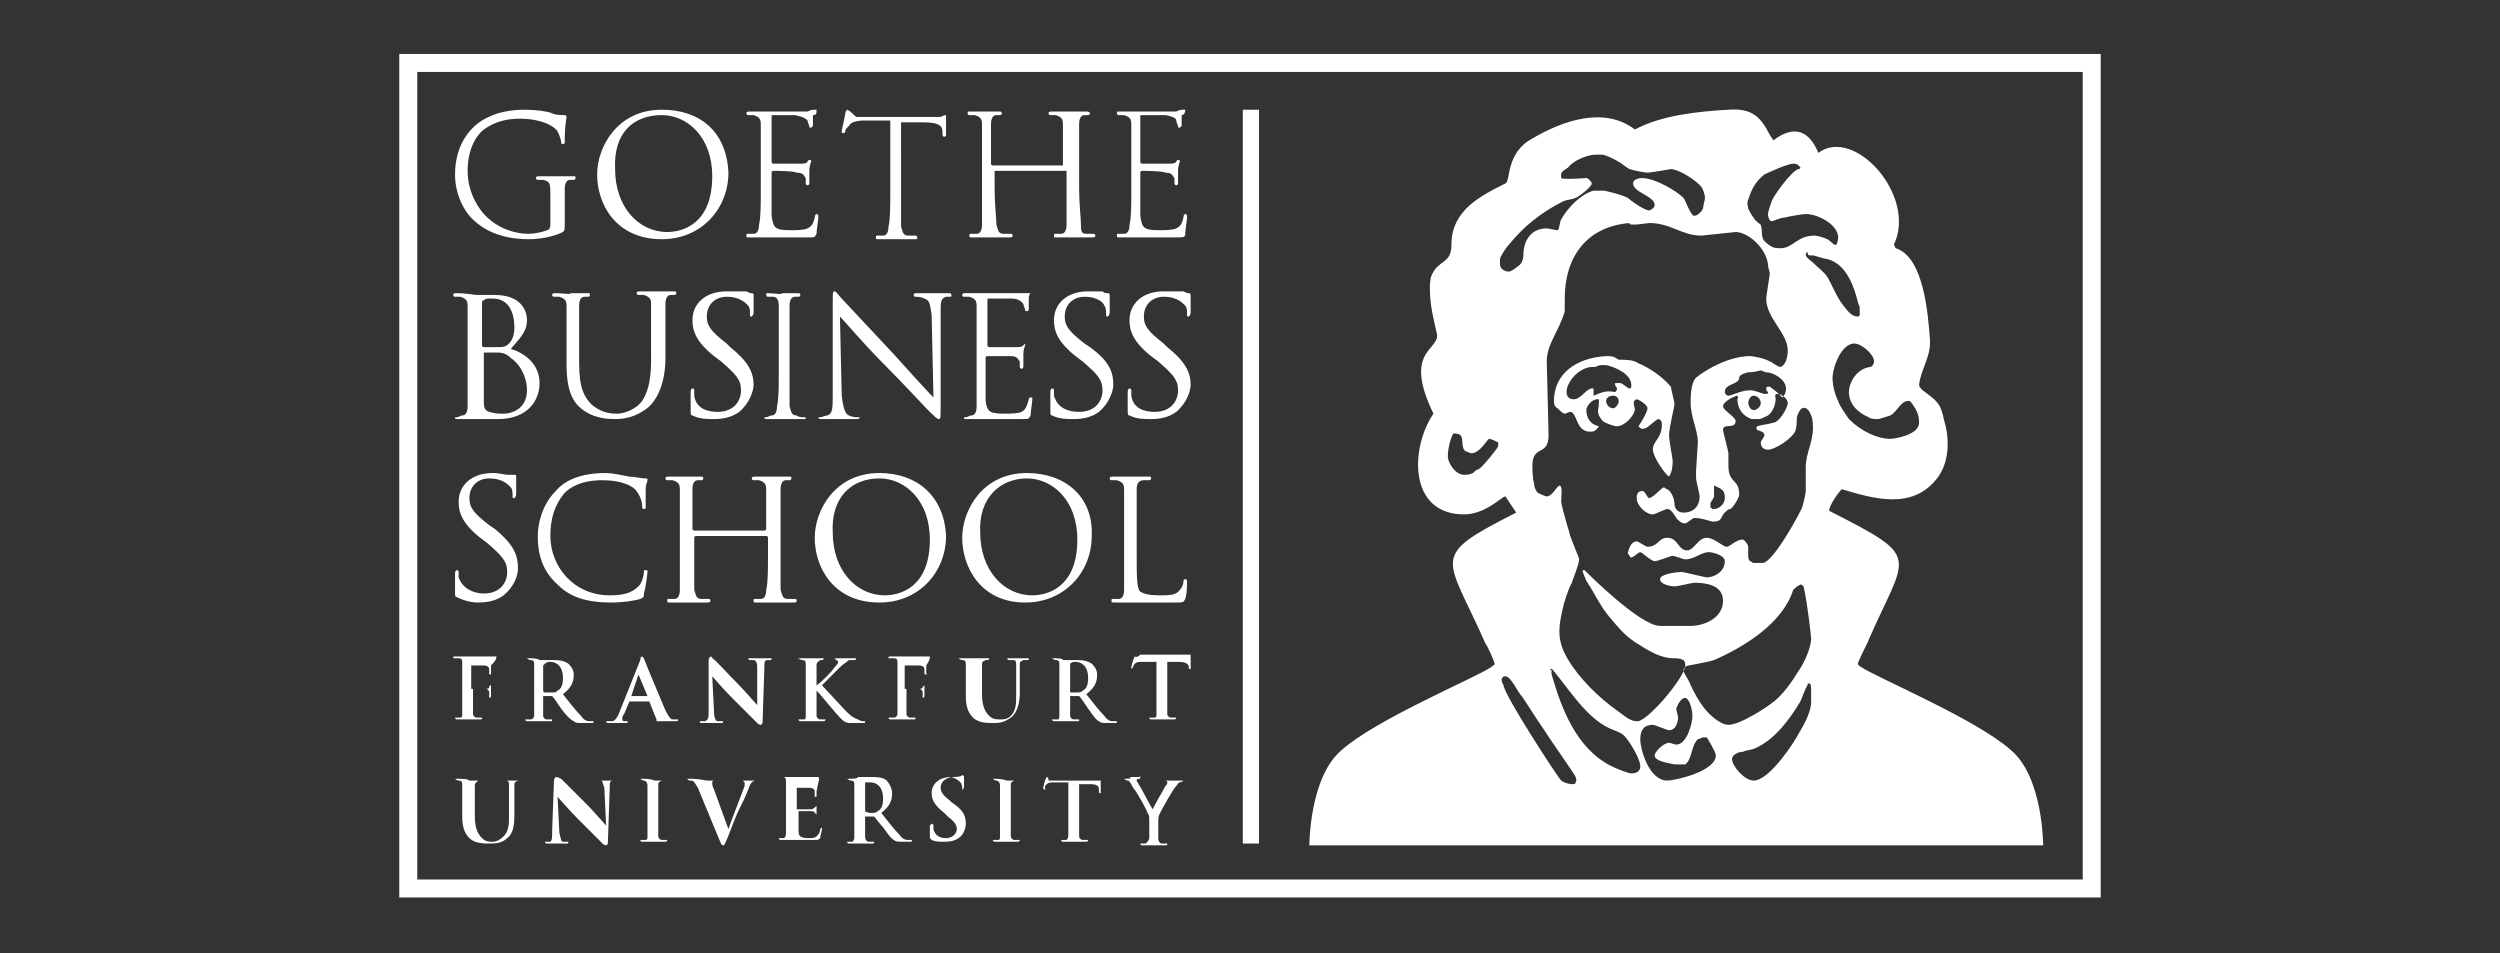
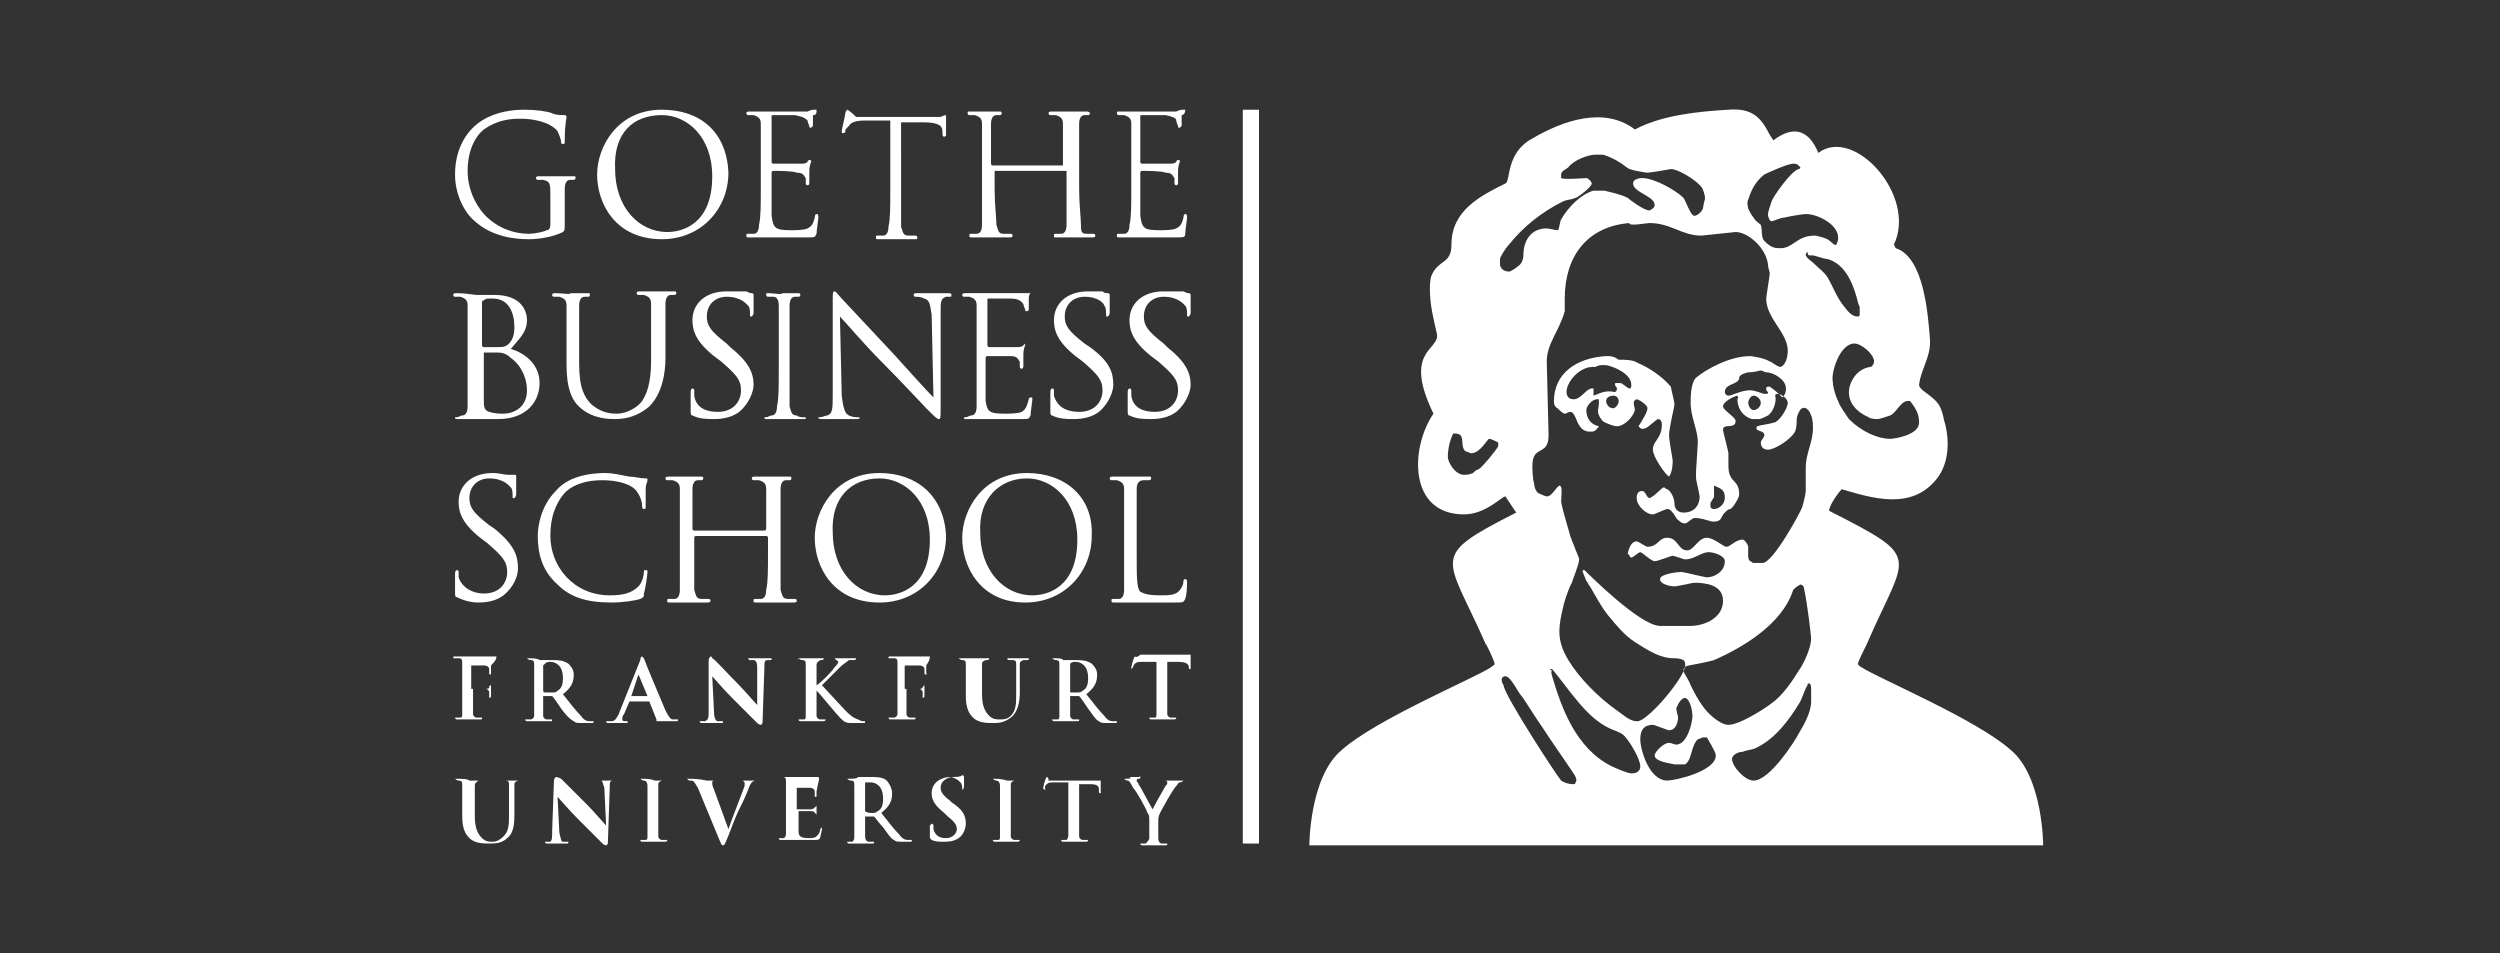
<svg xmlns="http://www.w3.org/2000/svg" version="1.1" id="Layer_1" x="0px" y="0px" viewBox="0 0 139 53" style="enable-background:new 0 0 139 53;" xml:space="preserve">
  <rect x="0" y="0" width="139" height="53" fill="#333333" stroke="none" />
  <style type="text/css">
	.st0{fill:none;stroke:#FFFFFF;stroke-miterlimit:10;}
	.st1{fill:#FFFFFF;}
</style>
-   <path id="path8360" class="st0" d="M116.3,49.4H22.7V3.5h93.6V49.4z" />
  <path id="path8372" class="st1" d="M29.2,6.1c-0.7,0-1.6,0.1-2.4,0.6s-1.5,1.5-1.5,3c0,1.1,0.5,2.1,1.1,2.6c1,0.9,2.3,1,3,1  c0.5,0,1.3-0.1,1.9-0.4c0.1-0.1,0.1-0.1,0.1-0.5v-1c0-0.4,0-0.7,0-0.9c0-0.3,0.1-0.5,0.3-0.5c0.1,0,0.2,0,0.2,0S32,10,32,9.9  s0-0.1-0.1-0.1c-0.3,0-0.9,0-0.9,0s-0.6,0-1,0c-0.1,0-0.2,0-0.2,0.1c0,0,0,0.1,0.1,0.1s0.2,0,0.3,0c0.4,0.1,0.4,0.2,0.4,0.9v1.6  c0,0.2-0.1,0.3-0.2,0.3c-0.2,0.1-0.7,0.2-1,0.2c-0.8,0-1.7-0.3-2.4-1c-0.3-0.3-1-1.2-1-2.5c0-1.1,0.4-1.9,0.9-2.3  c0.7-0.5,1.4-0.6,2-0.6c1.2,0,1.9,0.4,2.1,0.7c0.1,0.2,0.2,0.5,0.2,0.6s0,0.1,0.1,0.1s0.1,0,0.1-0.2c0-0.9,0.1-1.2,0.1-1.3  c0,0,0-0.1-0.1-0.1c-0.2,0-0.5,0-0.7-0.1C30.5,6.2,29.8,6.1,29.2,6.1z M36.8,6.1c-2.5,0-3.6,2.1-3.6,3.6c0,1.6,1,3.6,3.6,3.6  c2.2,0,3.7-1.7,3.7-3.7C40.4,7.3,38.9,6.1,36.8,6.1z M47.1,6.1c0,0-0.1,0.1-0.1,0.2s-0.2,0.9-0.2,1s0,0.1,0.1,0.1c0,0,0.1,0,0.1-0.1  s0-0.1,0.2-0.3c0.1-0.2,0.4-0.3,0.9-0.3h1.4v3.9c0,0.9,0,1.6-0.1,2c0,0.3-0.1,0.5-0.3,0.5c-0.1,0-0.2,0-0.3,0c-0.1,0-0.1,0-0.1,0.1  s0,0.1,0.2,0.1c0.3,0,0.8,0,0.9,0c0,0,0.6,0,1.1,0c0.1,0,0.1,0,0.1-0.1c0,0,0-0.1-0.1-0.1s-0.3,0-0.4,0c-0.3,0-0.3-0.2-0.4-0.5  c0-0.4,0-1.1,0-2V6.8h1.2c0.9,0,1.1,0.2,1.1,0.5v0.1c0,0.1,0,0.2,0.1,0.2c0,0,0.1,0,0.1-0.1s0-0.7,0-1V6.4c0,0-0.1,0-0.3,0.1  c-0.1,0-0.4,0-0.6,0h-3.4c-0.1,0-0.5,0-0.7,0C47.2,6.1,47.1,6.1,47.1,6.1z M69.1,6.1v40.8H70V6.1L69.1,6.1L69.1,6.1z M96.1,6.1  c-1.7,0.1-3.7,0.3-5.2,1.1c-1.7-1.3-4-0.5-5.7,0.5c-1.5,0.8-1.2,2.4-1.5,2.5c-1.4,0.7-3,1.5-3,3.4c0,1.1-0.7,0.8-1.1,1.7  c-0.1,0.2-0.1,0.7-0.1,0.7c0,1,0.2,1.7,0.4,2.6c0.1,0.9-1.9,0.9-0.2,4.4c-1.3,1.9-1.4,5.6,1.7,5.6c1.2,0,2.1-1,2.3-1  c0.2,0.3,0.4,0.6,0.6,0.9c-4.9,2.5-3.9,2.3-1.7,7.3c0.1,0.1,0.5,1,0.5,1.1S83,37,82.9,37.1c-0.9,0.6-6.4,2.9-8.3,4.6  c-1.8,1.5-1.8,5.3-1.8,5.3h40.8c0,0,0-3.8-1.8-5.3c-1.9-1.7-7.4-4-8.3-4.6c0,0-0.2-0.1-0.2-0.2c0-0.1,0.4-0.9,0.5-1.1  c2.2-5.1,3.2-4.7-2.1-7.4c0-0.3,0.5-1,0.7-1.2c1.7,0.5,3.9,1.2,5.3-0.6c0.7-0.9,0.7-2.2,0.4-3.2c-0.2-1-0.4-1.1-1.2-1.7  c-0.1-0.1-0.2-0.2-0.2-0.3c0.1-0.9,0.7-1.6,0.6-2.6c-0.1-1.2-0.3-4.5-1.9-5l-0.1-0.2c1.3-2.7-2.2-6.6-4.2-5.1  c-0.5-1.2-1.3-1.6-2.5-0.7l-0.2-0.3C97.9,6.5,97.4,6,96.1,6.1z M45.4,6.1h-0.1c-0.1,0-0.2,0-0.4,0.1c-0.2,0-2,0-2.1,0h-0.4  c-0.2,0-0.5,0-0.7,0c-0.1,0-0.2,0-0.2,0.1c0,0,0,0.1,0.1,0.1s0.2,0,0.3,0c0.3,0.1,0.4,0.2,0.4,0.5s0,0.5,0,2v1.6c0,0.9,0,1.6-0.1,2  c0,0.3-0.1,0.5-0.3,0.5c-0.1,0-0.2,0-0.3,0c-0.1,0-0.1,0-0.1,0.1s0,0.1,0.2,0.1c0.1,0,0.3,0,0.5,0s0.3,0,0.4,0s0.4,0,0.7,0  c0.4,0,0.9,0,1.6,0c0.4,0,0.4,0,0.5-0.2c0-0.2,0.1-0.8,0.1-0.9s0-0.2-0.1-0.2c0,0-0.1,0-0.1,0.2c-0.1,0.4-0.2,0.5-0.4,0.6  c-0.2,0.1-0.7,0.1-0.9,0.1c-0.9,0-1-0.1-1.1-0.8c0-0.2,0-1.3,0-1.6V9.6c0,0,0-0.1,0.1-0.1c0.2,0,1.1,0,1.3,0.1  c0.4,0,0.4,0.2,0.5,0.3c0,0.1,0,0.2,0,0.3c0,0,0,0.1,0.1,0.1s0.1-0.1,0.1-0.2s0-0.4,0-0.6C45,9.2,45.1,9,45.1,9c0-0.1,0-0.1-0.1-0.1  c0,0-0.1,0-0.1,0.1c-0.1,0.1-0.2,0.1-0.4,0.1c-0.2,0-1.3,0-1.5,0c0,0-0.1,0-0.1-0.1V6.5c0-0.1,0-0.1,0.1-0.1s1.1,0,1.2,0  c0.5,0.1,0.6,0.2,0.7,0.3C44.9,6.8,45,7,45,7c0,0.1,0,0.1,0.1,0.1c0,0,0,0,0.1-0.1c0-0.1,0-0.5,0-0.6C45.4,6.4,45.4,6.3,45.4,6.1  L45.4,6.1z M65.9,6.1h-0.1c-0.1,0-0.2,0-0.4,0.1c-0.2,0-2,0-2.1,0h-0.4c-0.2,0-0.5,0-0.7,0c-0.1,0-0.1,0-0.1,0.1c0,0,0,0.1,0.1,0.1  s0.2,0,0.3,0c0.3,0.1,0.4,0.2,0.4,0.5s0,0.5,0,2v1.6c0,0.9,0,1.6-0.1,2c0,0.3-0.1,0.5-0.3,0.5c-0.1,0-0.2,0-0.3,0  c-0.1,0-0.1,0-0.1,0.1s0,0.1,0.2,0.1c0.1,0,0.3,0,0.5,0s0.3,0,0.4,0s0.4,0,0.7,0c0.4,0,0.8,0,1.5,0c0.4,0,0.5,0,0.5-0.2  s0.1-0.8,0.1-0.9s0-0.2-0.1-0.2c0,0-0.1,0-0.1,0.2c-0.1,0.4-0.2,0.5-0.4,0.6c-0.2,0.1-0.7,0.1-0.9,0.1c-0.9,0-1-0.1-1.1-0.8  c0-0.2,0-1.3,0-1.6V9.6c0,0,0-0.1,0.1-0.1c0.2,0,1.1,0,1.3,0.1c0.4,0,0.4,0.2,0.5,0.3c0,0.1,0,0.2,0,0.3c0,0,0,0.1,0.1,0.1  s0.1-0.1,0.1-0.2s0-0.4,0-0.6c0-0.3,0.1-0.5,0.1-0.5c0-0.1,0-0.1-0.1-0.1c0,0-0.1,0-0.1,0.1c-0.1,0.1-0.2,0.1-0.4,0.1  c-0.2,0-1.3,0-1.5,0c0,0-0.1,0-0.1-0.1V6.5c0-0.1,0-0.1,0.1-0.1s1.1,0,1.3,0c0.5,0.1,0.6,0.2,0.6,0.3c0,0.1,0.1,0.3,0.1,0.3  c0,0.1,0,0.1,0.1,0.1c0,0,0,0,0.1-0.1c0-0.1,0-0.5,0-0.6C65.8,6.4,65.9,6.3,65.9,6.1L65.9,6.1z M53.9,6.2c-0.1,0-0.1,0-0.1,0.1  c0,0,0,0.1,0.1,0.1s0.2,0,0.3,0c0.3,0.1,0.4,0.2,0.4,0.5s0,0.5,0,2v1.6c0,0.9,0,1.6,0,2c0,0.3-0.1,0.5-0.3,0.5c-0.1,0-0.2,0-0.3,0  c-0.1,0-0.1,0-0.1,0.1s0,0.1,0.2,0.1c0.3,0,0.8,0,0.9,0c0,0,0.6,0,1.1,0c0.1,0,0.2,0,0.2-0.1c0,0,0-0.1-0.1-0.1s-0.3,0-0.4,0  c-0.3,0-0.3-0.2-0.4-0.5c0-0.4-0.1-1.1-0.1-2v-1c0,0,0,0,0.1,0h3.9l0,0v1c0,0.9,0,1.6,0,2c0,0.3-0.1,0.5-0.3,0.5c-0.1,0-0.2,0-0.3,0  c-0.1,0-0.1,0-0.1,0.1s0,0.1,0.1,0.1c0.3,0,0.9,0,0.9,0s0.6,0,1.1,0c0.1,0,0.2,0,0.2-0.1c0,0,0-0.1-0.1-0.1s-0.3,0-0.4,0  c-0.3,0-0.3-0.2-0.3-0.5c0-0.4-0.1-1.1-0.1-2V8.9c0-1.4,0-1.7,0-2s0.1-0.5,0.3-0.5c0.1,0,0.2,0,0.2,0s0.1,0,0.1-0.1  c0,0,0-0.1-0.2-0.1c-0.3,0-0.8,0-0.9,0s-0.6,0-1,0c-0.1,0-0.2,0-0.2,0.1c0,0,0,0.1,0.1,0.1s0.2,0,0.3,0c0.3,0.1,0.4,0.2,0.4,0.5  s0,0.5,0,2v0.2v0.1h-3.9c0,0-0.1,0-0.1-0.1V8.9c0-1.4,0-1.7,0-2s0.1-0.5,0.3-0.5c0.1,0,0.2,0,0.2,0s0.1,0,0.1-0.1c0,0,0-0.1-0.1-0.1  c-0.3,0-0.9,0-0.9,0C54.9,6.2,54.3,6.2,53.9,6.2z M36.8,6.4c1.4,0,2.8,1.2,2.8,3.4c0,2.7-1.7,3.1-2.5,3.1c-1.6,0-2.9-1.4-2.9-3.5  C34.1,7.4,35.2,6.4,36.8,6.4z M88.7,8.6c0.1,0,0.3,0,0.4,0S89.7,8.8,90,9c0.2,0.1,0.4,0.3,0.6,0.4c0.3,0.1,0.9,0.2,1,0.2  c0.2,0,1.3-0.2,1.3-0.2c0.4,0,1.4,0.6,1.7,1c0.1,0.1,0.2,0.5,0.2,0.6s-0.1,0.4-0.1,0.5c0,0.2-0.3,0.5-0.5,0.5s-0.5-0.9-0.6-1  c-0.4-0.4-1.6-1.1-2.3-1.1c0,0-0.5,0-0.5,0.3c0,0.5,1.2,0.7,1.2,1.2c0,0.2-0.3,0.3-0.3,0.3c-0.3,0-1.1-0.6-1.2-0.7  c-0.4-0.2-0.9-0.3-1.3-0.4c-0.5,0-0.6,0-0.6,0c-0.7,0.2-1.4,0.9-1.8,1.6c-0.1,0.2-0.1,0.6-0.2,0.6s-0.5-0.1-0.6-0.1  c-0.9,0-1.3,0.7-1.3,1.5c0,0.2-0.1,0.5-0.3,0.6c-0.1,0.1-0.4,0.3-0.5,0.3c-0.3,0-0.5-0.2-0.5-0.4c0-0.1,0-0.2,0-0.3  c0-0.1,0.3-0.6,0.5-0.8c0.8-1,1.8-1.8,3-2.4c0.2-0.1,0.5-0.1,0.7-0.2c0.1,0,0.9-0.6,0.9-0.8c0-0.1-0.2-0.3-0.3-0.3  c0,0-1.3,0.1-1.4,0c0,0,0,0,0-0.2s0.3-0.3,0.4-0.4C87.5,8.9,88.3,8.6,88.7,8.6z M99.7,9.1c0.1,0,0.2,0,0.3,0.1l0.1,0.1  c0,0,0,0.1-0.1,0.1c-0.4,0.1-1.4,1.5-1.5,1.8s-0.2,0.6-0.2,0.7c0,0.2,0.1,0.4,0.2,0.4s0.5-0.2,0.7-0.2c0.4-0.1,1.1-0.2,1.2-0.2  c0.7,0,1.8,0.6,1.8,1.3c0,0.1,0,0.2-0.1,0.4c-0.1,0.1-0.3-0.2-0.5-0.3c-0.2-0.1-0.6-0.2-0.7-0.2c-1,0-1.2,0.7-1.9,0.7  c-0.3,0-0.5,0-0.9-0.4c-0.2-0.2-0.1-0.6-0.2-0.9c-0.1-0.1-0.3-0.2-0.4-0.4c-0.1-0.1-0.2-0.3-0.3-0.5c0-0.1-0.1-0.3,0-0.5  c0.2-0.6,0.4-1,0.9-1.4C98.3,9.6,99.4,9.1,99.7,9.1z M91.7,12.4c1.2,0,1.8,0.7,2.9,0.7c0.1,0,1.8-0.2,1.9-0.2c0.7,0,1.7,0.9,1.8,1.8  c0,0.2,0.1,0.4,0.1,0.5s-0.2,1.3-0.2,1.4c0,1.1,1.2,1.9,1.2,2.9c0,0.3-0.1,0.8-0.4,0.9c-0.2,0-0.5-0.3-0.6-0.3  c-0.3-0.2-1-0.3-1.1-0.3c-1.1,0-2.4,0.7-3,1.2C94,21.3,94,22.1,94,22.4c0,0.8,0.4,1.5,0.4,2.2c0,0.1-0.1,1.5-0.1,1.6s0,0.2,0,0.3  c0,0,0,0,0,0.1s0.2,0.9,0.2,1c0,0.5-0.3,0.9-0.9,0.9c-0.3,0-0.5-0.2-0.5-0.5s-0.2-0.7-0.4-0.8c-0.1,0-0.1-0.1-0.2-0.1  s-0.5,0.5-0.8,0.6c-0.2-0.1-0.2-0.4-0.4-0.4c-0.3,0-0.3,0.3-0.3,0.4c0,0.4,0.5,0.9,0.9,0.9c0.1,0,0.7-0.3,0.8-0.3  c0.3,0,0.5,0.6,0.6,0.6c0.1,0.1,0.2,0.2,0.4,0.2c0.1,0,0.4-0.3,0.5-0.3c0.4,0,0.6,0.1,1,0.2c0.2,0,0.4,0,0.5-0.2s0.1-0.2,0.2-0.3  s0.2-0.2,0.3-0.2c0.1,0,0.5-0.6,0.5-0.8c0-0.9-0.6-0.6-0.6-1.6v-0.7c0-0.1-0.3-1.2-0.3-1.3c0-0.4,0.7,0,0.7-0.5  c0-0.2-0.7-0.6-0.7-0.8c0-0.3,0.7-0.6,0.8-0.6c0.1,0.2,0,0.1,0,0.2c0,0.4,0.2,0.9,0.8,1.1c0,0,0.2,0,0.4,0c0.1,0,0.3-0.1,0.5-0.2  c0.3-0.2,0.5-0.8,0.4-1.1c0,0,0-0.1,0.1-0.1c0.3,0,0.6,0.3,0.6,0.5c0,0.3-0.5,1.1-0.8,1.1c-0.3,0.1-0.6,0.1-0.9,0.2  c-0.1,0.1,0,0.2,0,0.2c0.2,0.1,0.4,0.1,0.4,0.3c0,0.1-0.2,0.3-0.2,0.4c0,0.3,0.2,0.4,0.4,0.4c0.4,0,1.3-0.6,1.5-1  c0.1-0.2,0.1-0.6,0.1-0.7c0-0.2,0.2-0.6,0.3-0.6c0.2-0.1,0.4,0.1,0.5,0.4c0.1,0.2,0.1,0.6,0.1,0.7c0,0.8-0.4,1.4-0.4,2.2  c0,0.7,0,1.2,0,1.3s-0.1,0.6-0.2,0.9c0,0.1-1.6,3.1-2.2,3.1h-0.5c-0.1,0-0.1-0.1-0.2-0.1c-0.1-0.1-0.1-0.2-0.1-0.4s0-0.3,0-0.4  c0-0.1-0.2-0.4-0.3-0.4c-0.4,0-0.7,0.4-0.9,0.4c-0.2,0-0.7-0.5-1.1-0.5c-0.5,0-0.7,0.7-1.1,0.7c-0.5,0-0.5-0.7-1.1-0.7  c-0.5,0-0.5,0.5-1.1,0.5c-0.1,0-0.5-0.3-0.6-0.3c-0.4,0-0.5,0.7-0.5,0.7c0.1,0,0.1,0.2,0.2,0.2s0.4-0.3,0.5-0.3s0.6,0.5,0.8,0.5  c0.2,0,0.9-0.3,1-0.3s0.6,0.2,0.7,0.2c0.5,0,0.9-0.4,1.3-0.4c0.3,0,0.9,0.2,0.9,0.5c0,0.6-0.6,0.9-1,0.9c-0.1,0-1.3-0.3-1.4-0.3  c-0.2,0-1.2,0.1-1.2,0.4c0,0.3,0.6,0.4,0.8,0.4c0.2,0,1-0.2,1.1-0.2c0.6,0,1.6,0.1,1.6,1c0,1-1.1,1.4-1.8,1.4h-1.7  c-1.1,0-4-2.9-4.2-3.1H88c0,0,0,0,0,0.1l0.2,0.5c0.1,0.1,0.1,0.2,0.2,0.3c0.3,0.5,0.6,1.1,1,1.6c0.5,0.6,0.9,1.1,1.5,1.5  c0.8,0.5,1.4,0.9,2.2,0.9c0.1,0,0.3,0,0.5,0.1c0.1,0.1,0.1,0.2,0.1,0.3c0,0.6-1.9,2.9-2.6,3.1H91c-0.4,0-0.8-0.4-1.1-0.6  c-1-0.7-2.1-1.8-2.7-2.8c-0.3-0.5-0.5-1-0.5-1.6c0-0.4,0.1-0.9,0.2-1.3c0-0.1,0.3-1.1,0.5-1.4c0-0.1,0.4-1,0.4-1.3  c0-0.1-0.2-0.5-0.3-0.8c-0.1-0.2-0.1-0.3-0.2-0.5c0-0.1-0.4-1.3-0.5-1.9c0-0.3,0.1-0.9-0.1-0.9c-0.2,0.1-0.4,0.6-0.7,0.6  c-0.1,0-0.5-0.2-0.5-0.2c-0.1-0.1-0.2-0.3-0.2-0.5c-0.1-0.3-0.1-0.9-0.1-1c0-1.2,0.9-0.5,0.9-1.7L86,20.1c0-1,0.7-1.7,1-2.8  c0-0.2,0-0.6,0-0.7c0-2.3,1.2-4,3.6-4.2C90.5,12.6,91.6,12.4,91.7,12.4z M100.6,14.2c0.1,0,0.1,0,0.2,0s0.6,0.2,0.8,0.2  c1.1,0.3,1.5,1.6,1.7,2.4c0,0.1,0.1,0.2,0.1,0.3c0,0.1,0,0.2,0,0.4c0,0,0,0.1-0.1,0.1c-0.3,0-0.5-0.2-0.8-0.6  c-0.4-0.5-0.6-1.1-0.9-1.6c-0.2-0.3-0.5-0.5-0.8-0.8c-0.1-0.1-0.3-0.2-0.4-0.4c0-0.1,0-0.1,0.1-0.2  C100.5,14.2,100.6,14.2,100.6,14.2z M40.4,16.2c-1.2,0-1.9,0.7-1.9,1.6c0,0.6,0.2,1.2,1.2,2l0.4,0.3c0.8,0.7,1.1,1,1.1,1.6  s-0.4,1.2-1.3,1.2c-0.6,0-1.2-0.2-1.3-0.9c0-0.1,0-0.3,0-0.3s0-0.1-0.1-0.1c0,0-0.1,0-0.1,0.2c0,0.1,0,0.5,0,1c0,0.2,0,0.3,0.1,0.3  c0.4,0.2,0.8,0.2,1.2,0.2c0.5,0,1-0.1,1.4-0.4c0.6-0.5,0.8-1.2,0.8-1.5c0-0.7-0.3-1.3-1.3-2.1l-0.2-0.2c-0.9-0.7-1.1-1-1.1-1.5  c0-0.7,0.5-1.1,1.1-1.1c0.8,0,1.1,0.4,1.2,0.5s0.1,0.3,0.1,0.5c0,0.1,0,0.1,0.1,0.1c0,0,0.1-0.1,0.1-0.2c0-0.6,0-0.9,0-1  c0,0,0-0.1-0.1-0.1s-0.1,0-0.3-0.1C41,16.2,40.8,16.2,40.4,16.2z M46.4,16.2c-0.1,0-0.1,0.1-0.1,0.5v5.2c0,0.8,0,1.1-0.3,1.2  c-0.1,0-0.3,0.1-0.4,0.1h-0.1c0,0.1,0.1,0.1,0.2,0.1c0.4,0,0.8,0,0.9,0s0.4,0,1,0c0.1,0,0.2,0,0.2-0.1c0,0,0,0-0.1,0s-0.3,0-0.5-0.1  s-0.3-0.3-0.4-1.1l-0.1-4.4c0.3,0.3,1.3,1.5,2.4,2.6c1,1,2.3,2.4,2.4,2.5c0.5,0.5,0.6,0.6,0.7,0.6s0.1-0.1,0.1-0.7v-5.3  c0-0.5,0-0.7,0.3-0.8c0.1,0,0.2,0,0.2,0c0.1,0,0.1,0,0.1-0.1s-0.1-0.1-0.2-0.1c-0.4,0-0.7,0-0.8,0c-0.1,0-0.5,0-0.9,0  c-0.1,0-0.2,0-0.2,0.1c0,0,0,0.1,0.1,0.1s0.3,0,0.5,0.1c0.3,0.1,0.3,0.3,0.4,0.9l0.1,4.6c-0.3-0.3-1.3-1.4-2.2-2.4  c-1.4-1.5-2.8-3-2.9-3.1C46.6,16.4,46.5,16.2,46.4,16.2z M60.5,16.2c-1.2,0-1.9,0.7-1.9,1.6c0,0.6,0.2,1.2,1.2,2l0.4,0.3  c0.8,0.7,1.1,1,1.1,1.6s-0.4,1.2-1.3,1.2c-0.6,0-1.2-0.2-1.4-0.9c0-0.1,0-0.3,0-0.3s0-0.1-0.1-0.1c0,0-0.1,0-0.1,0.2  c0,0.1,0,0.5,0,1c0,0.2,0,0.3,0.1,0.3c0.4,0.2,0.8,0.2,1.2,0.2c0.5,0,1-0.1,1.4-0.4c0.6-0.5,0.8-1.2,0.8-1.5c0-0.7-0.2-1.3-1.3-2.1  l-0.3-0.2c-0.9-0.7-1.1-1-1.1-1.5c0-0.7,0.5-1.1,1.1-1.1c0.8,0,1.1,0.4,1.1,0.5c0.1,0.1,0.1,0.3,0.1,0.5c0,0.1,0,0.1,0.1,0.1  c0,0,0.1-0.1,0.1-0.2c0-0.6,0-0.9,0-1c0,0,0-0.1-0.1-0.1s-0.2,0-0.3-0.1C61.1,16.2,60.9,16.2,60.5,16.2z M64.7,16.2  c-1.2,0-1.9,0.7-1.9,1.6c0,0.6,0.2,1.2,1.2,2l0.4,0.3c0.8,0.7,1.1,1,1.1,1.6s-0.4,1.2-1.3,1.2c-0.6,0-1.2-0.2-1.3-0.9  c0-0.1,0-0.3,0-0.3s0-0.1-0.1-0.1c0,0-0.1,0-0.1,0.2c0,0.1,0,0.5,0,1c0,0.2,0,0.3,0.1,0.3c0.4,0.2,0.8,0.2,1.2,0.2  c0.5,0,1-0.1,1.4-0.4c0.6-0.5,0.8-1.2,0.8-1.5c0-0.7-0.3-1.3-1.3-2.1l-0.2-0.2c-0.9-0.7-1.1-1-1.1-1.5c0-0.7,0.5-1.1,1.1-1.1  c0.8,0,1.1,0.4,1.2,0.5s0.1,0.3,0.1,0.5c0,0.1,0,0.1,0.1,0.1c0,0,0.1-0.1,0.1-0.2c0-0.6,0-0.9,0-1c0,0,0-0.1-0.1-0.1s-0.1,0-0.3-0.1  C65.3,16.2,65.1,16.2,64.7,16.2z M57.4,16.2c0,0-0.1,0-0.1,0.1c-0.1,0-0.2,0-0.4,0c-0.2,0-2,0-2.1,0h-0.4c-0.2,0-0.5,0-0.7,0  c-0.1,0-0.2,0-0.2,0.1c0,0,0,0.1,0.1,0.1s0.2,0,0.3,0c0.3,0.1,0.4,0.2,0.4,0.5s0,0.6,0,2v1.6c0,0.9,0,1.6,0,2c0,0.3-0.1,0.5-0.3,0.5  c-0.1,0-0.2,0.1-0.3,0.1c-0.1,0-0.1,0-0.1,0c0,0.1,0,0.1,0.1,0.1s0.3,0,0.5,0s0.4,0,0.4,0c0.1,0,0.4,0,0.7,0c0.4,0,0.8,0,1.5,0  c0.4,0,0.4,0,0.5-0.2c0-0.2,0.1-0.8,0.1-0.9c0-0.1,0-0.1-0.1-0.1c0,0-0.1,0-0.1,0.1c-0.1,0.4-0.2,0.6-0.4,0.7  C56.6,23,56.1,23,55.9,23c-0.9,0-1-0.1-1.1-0.7c0-0.2,0-1.3,0-1.6v-0.8c0,0,0-0.1,0.1-0.1c0.2,0,1.1,0,1.3,0c0.4,0,0.4,0.2,0.5,0.3  c0,0.1,0,0.2,0,0.3c0,0,0,0.1,0.1,0.1s0.1-0.1,0.1-0.2c0-0.1,0-0.4,0-0.6c0-0.3,0.1-0.5,0.1-0.5v-0.1l-0.1,0.1  c-0.1,0.1-0.2,0.1-0.4,0.1c-0.2,0-1.3,0-1.5,0c0,0-0.1,0-0.1-0.1v-2.5c0-0.1,0-0.1,0.1-0.1s1.1,0,1.2,0c0.5,0,0.6,0.2,0.7,0.3  c0,0.1,0.1,0.3,0.1,0.3c0,0.1,0,0.1,0.1,0.1c0,0,0.1,0,0.1-0.1s0-0.5,0-0.6C57.2,16.4,57.3,16.2,57.4,16.2L57.4,16.2z M25.4,16.3  c-0.1,0-0.2,0-0.2,0.1c0,0,0,0.1,0.1,0.1s0.2,0,0.3,0c0.3,0.1,0.4,0.2,0.4,0.5s0,0.6,0,2v1.6c0,0.9,0,1.6,0,2c0,0.3-0.1,0.5-0.3,0.5  c-0.1,0-0.2,0.1-0.3,0.1c-0.1,0-0.1,0-0.1,0c0,0.1,0,0.1,0.2,0.1c0.1,0,0.3,0,0.5,0s0.3,0,0.4,0c0,0,0.3,0,0.6,0c0.3,0,0.6,0,0.7,0  c1.6,0,2.3-1,2.3-2c0-1.1-0.9-1.7-1.6-1.9c0.4-0.5,0.9-0.9,0.9-1.6c0-0.5-0.3-1.4-1.8-1.4c-0.4,0-0.8,0-1,0  C26.4,16.4,25.9,16.3,25.4,16.3z M30.9,16.3c-0.1,0-0.2,0-0.2,0.1c0,0,0,0.1,0.1,0.1s0.2,0,0.3,0c0.3,0.1,0.4,0.2,0.4,0.5s0,0.6,0,2  v1.3c0,1.3,0.3,2,0.8,2.4c0.7,0.6,1.6,0.6,1.9,0.6c0.5,0,1.2-0.1,1.9-0.7c0.7-0.7,0.9-1.8,0.9-2.7v-1c0-1.4,0-1.7,0-2  s0.1-0.5,0.3-0.5c0.1,0,0.2,0,0.2,0s0.1,0,0.1-0.1s0-0.1-0.2-0.1c-0.3,0-0.7,0-0.8,0c-0.1,0-0.6,0-1,0c-0.1,0-0.2,0-0.2,0.1  c0,0,0,0.1,0.1,0.1s0.2,0,0.3,0c0.3,0.1,0.4,0.2,0.4,0.5s0,0.6,0,2V20c0,0.9-0.1,1.7-0.5,2.3c-0.3,0.4-0.9,0.7-1.4,0.7  s-0.9-0.1-1.4-0.5c-0.4-0.4-0.7-0.9-0.7-2.3V19c0-1.4,0-1.7,0-2s0.1-0.5,0.3-0.5c0.1,0,0.2,0,0.2,0s0.1,0,0.1-0.1s0-0.1-0.2-0.1  c-0.3,0-0.8,0-0.9,0C31.8,16.4,31.3,16.3,30.9,16.3z M42.7,16.3c-0.1,0-0.1,0-0.1,0.1c0,0,0,0.1,0.1,0.1s0.2,0,0.3,0  c0.2,0,0.3,0.2,0.3,0.5s0,0.6,0,2v1.6c0,0.9,0,1.6-0.1,2c0,0.3-0.1,0.5-0.3,0.5c-0.1,0-0.2,0.1-0.3,0.1c-0.1,0-0.1,0-0.1,0  c0,0.1,0,0.1,0.2,0.1c0.3,0,0.8,0,0.9,0c0,0,0.6,0,1.1,0c0.1,0,0.1,0,0.1-0.1c0,0,0,0-0.1,0s-0.3,0-0.4-0.1c-0.3,0-0.3-0.2-0.4-0.5  c0-0.4,0-1.1,0-2V19c0-1.4,0-1.7,0-2s0.1-0.5,0.3-0.5c0.1,0,0.2,0,0.2,0s0.1,0,0.1-0.1c0,0,0-0.1-0.1-0.1c-0.3,0-0.9,0-0.9,0  C43.5,16.4,43,16.3,42.7,16.3z M27.2,16.6c0.1,0,0.2,0,0.2,0c0.9,0,1.2,0.8,1.2,1.6c0,0.4-0.1,0.7-0.3,0.9c-0.2,0.2-0.3,0.2-0.8,0.2  c-0.3,0-0.5,0-0.6,0c0,0-0.1,0-0.1-0.1v-2.4c0,0,0-0.1,0.1-0.1C27,16.6,27.1,16.6,27.2,16.6z M103.1,19.1c0.4,0,1.1,0.6,1.1,1  c0,0.1-0.1,0.3-0.2,0.3c-0.8,0.1-1.2,0.9-1.2,1.4c0,0.6,0.4,1.1,1.1,1.4c0.1,0.1,0.4,0.1,0.5,0.1s0.4-0.1,0.7-0.2  c0.4-0.2,0.6-0.9,1.1-0.8c0.4,0.5,0.5,0.8,0.5,1.2c0,0.7-1.4,0.9-1.6,0.9c-0.7,0-1.6-0.4-2.3-1.1c-0.2-0.3-0.5-0.7-0.6-1  c-0.2-0.4-0.3-0.9-0.3-1.1C101.8,20.7,102.3,19.1,103.1,19.1z M26.8,19.6L26.8,19.6c0.2,0,0.6,0,0.8,0c0.2,0,0.5,0,0.8,0.3  c0.7,0.5,0.9,1.3,0.9,1.8c0,1-0.8,1.3-1.3,1.3c-0.2,0-0.5,0-0.8-0.1s-0.3-0.3-0.3-0.7c0-0.1,0-1.3,0-2v-0.6  C26.8,19.6,26.8,19.6,26.8,19.6z M89.3,19.8c-1.7,0.1-2.9,1-2.9,2.5c0,0.1,0,0.3,0.2,0.4c0.1,0.1,0.3,0.3,0.4,0.3s0.2-0.1,0.3-0.1  c0.4,0,0.3,1.1,1.1,1.1c0.2,0,0.3,0,0.5-0.3c-0.5-0.1-0.7-0.5-0.7-0.9c0-0.2,0.3-0.6,0.6-0.6c0.1,0,0.1,0,0.1,0c0,0.1,0,0,0,0.2  c0,0.4-0.2,0.5,0.2,1c0.1,0.1,0.6,0.3,0.8,0.3c0.4,0,0.9-0.5,1-0.9c0-0.2-0.2-0.5,0.1-0.6c0.1,0,0.6,0.3,0.6,0.5s-0.3,0.7-0.5,1  l0.1,0.1c0.1,0.1,0.3,0,0.3,0c0.1,0,0.6-0.5,0.7-0.5s0.2,0.1,0.2,0.3c0,0.8-0.5,0.9-0.5,1.4c0,0.4,0.7,1.4,0.9,1.5  c0.2-0.3,0.2-0.7,0.2-0.9c0-0.1-0.2-1.1-0.2-1.4c0-0.4,0.3-1.6,0.3-1.7c0-0.2-0.2-0.9-0.2-1c-0.5-0.6-1.3-1.1-1.8-1.3  C90.8,20,90.4,20,90,20C89.7,19.8,89.6,19.8,89.3,19.8z M89.1,20.3c0.1,0,0.2,0,0.2,0c0.5,0.1,1.4,0.5,1.4,1.1c0,0.1,0,0.2-0.1,0.2  s-0.4-0.3-0.5-0.3h-0.3c0,0,0,0,0,0.1s0.1,0.1,0.1,0.2c0,0.1,0,0.1-0.1,0.2c-0.5-0.1-0.7,0-1.2,0.2c0-0.1,0-0.3,0-0.4c0,0,0,0-0.1,0  c-0.3,0-0.6,0.6-1,0.6c-0.3,0-0.4-0.2-0.4-0.4c0-0.5,0.5-1.1,1-1.3c0.2-0.1,0.4-0.1,0.6-0.1C88.9,20.3,89,20.3,89.1,20.3z   M97.9,20.6c0.1,0,0.2,0.1,0.3,0.1c0.4,0,1.1,0.4,1.1,0.9c0,0.1,0,0.3-0.2,0.5c-0.2-0.2-0.4-0.4-0.7-0.6h-0.1c0,0-0.1,0-0.1,0.1  s0,0.1,0.1,0.2c0,0.1,0,0.1-0.2,0.1c-0.1,0-0.5-0.2-0.8-0.2c-0.5,0-1,0.3-1.2,0.3c-0.1,0-0.2-0.1-0.2-0.2c0-0.5,0.8-0.4,0.8-0.8  c0-0.2,0.5-0.3,0.5-0.3C97.6,20.7,97.8,20.6,97.9,20.6z M89.7,22c0.3,0,0.3,0.3,0.3,0.3c0,0.2-0.2,0.4-0.3,0.4  c-0.3,0-0.4-0.3-0.4-0.4C89.3,22.1,89.5,22,89.7,22z M97.5,22c0.2,0,0.4,0.2,0.4,0.4s-0.2,0.4-0.4,0.4c-0.2,0-0.3-0.3-0.3-0.4  C97.2,22.3,97.3,22,97.5,22z M80.8,24.1c0.1,0,0.3,0,0.4,0.1c0.2,0.2,0,0.7,0.3,0.9c0.1,0,0.2,0.1,0.3,0.1c0.5,0,0.9-0.8,1-0.8  s0.3,0.1,0.5,0.2c0,0,0,0.1,0,0.2c0,0.1-0.9,1.2-1.1,1.3c-0.1,0-0.2,0.1-0.3,0.2c-0.2,0.1-0.4,0.1-0.5,0.1c-0.5,0-0.9-0.7-0.9-1  C80.5,25,80.6,24.5,80.8,24.1z M27.4,26.3c-1.2,0-1.9,0.7-1.9,1.6c0,0.6,0.2,1.2,1.2,2l0.4,0.3c0.8,0.7,1.1,1,1.1,1.6  S27.8,33,26.9,33c-0.6,0-1.2-0.3-1.4-0.9c0-0.1,0-0.3,0-0.3s0-0.1-0.1-0.1c0,0-0.1,0-0.1,0.2c0,0.1,0,0.5,0,1c0,0.2,0,0.3,0.1,0.3  c0.4,0.2,0.8,0.3,1.2,0.3c0.5,0,1-0.1,1.4-0.4c0.6-0.5,0.8-1.1,0.8-1.5c0-0.7-0.2-1.3-1.3-2.2l-0.3-0.2c-0.9-0.7-1.1-1-1.1-1.5  c0-0.7,0.5-1.1,1.1-1.1c0.8,0,1.1,0.4,1.2,0.5s0.1,0.3,0.1,0.5c0,0.1,0,0.1,0.1,0.1c0,0,0.1-0.1,0.1-0.2c0-0.6,0-0.9,0-1  s0-0.1-0.1-0.1s-0.1,0-0.3,0C28,26.4,27.8,26.3,27.4,26.3z M33.7,26.3c-1.4,0-2.3,0.4-2.8,1c-0.8,0.8-1,1.9-1,2.5  c0,0.9,0.2,1.9,1.1,2.7c0.7,0.7,1.6,1,3,1c0.6,0,1.3-0.1,1.6-0.2c0.2-0.1,0.2-0.1,0.2-0.3c0.1-0.3,0.2-1.1,0.2-1.2  c0-0.1,0-0.1-0.1-0.1s-0.1,0-0.1,0.1c0,0.2-0.1,0.6-0.3,0.8c-0.4,0.4-0.9,0.5-1.6,0.5c-2,0-3.3-1.6-3.3-3.3c0-0.9,0.2-1.7,0.8-2.4  c0.3-0.3,0.9-0.7,2.1-0.7c0.8,0,1.5,0.2,1.8,0.5c0.2,0.2,0.4,0.6,0.4,0.9c0,0.1,0,0.2,0.1,0.2s0.1,0,0.1-0.2c0-0.1,0-0.6,0-0.9  c0-0.3,0.1-0.4,0.1-0.5s0-0.1-0.1-0.1c-0.3,0-0.6-0.1-0.9-0.1C34.5,26.4,34,26.3,33.7,26.3z M48.9,26.3c-2.5,0-3.6,2.1-3.6,3.6  c0,1.6,1,3.6,3.6,3.6c2.2,0,3.7-1.7,3.7-3.7C52.5,27.6,51,26.3,48.9,26.3z M57.1,26.3c-2.5,0-3.6,2.1-3.6,3.6c0,1.6,1,3.6,3.5,3.6  c2.2,0,3.7-1.7,3.7-3.7C60.8,27.6,59.2,26.3,57.1,26.3z M37.2,26.5c-0.1,0-0.2,0-0.2,0.1c0,0,0,0.1,0.1,0.1s0.2,0,0.3,0  c0.3,0.1,0.4,0.2,0.4,0.5s0,0.5,0,2v1.6c0,0.9,0,1.6,0,2c0,0.3-0.1,0.5-0.3,0.5c-0.1,0-0.2,0-0.3,0c-0.1,0-0.1,0-0.1,0.1  s0,0.1,0.2,0.1c0.3,0,0.9,0,0.9,0s0.6,0,1.1,0c0.1,0,0.2,0,0.2-0.1c0,0,0-0.1-0.1-0.1s-0.3,0-0.4,0c-0.3,0-0.3-0.2-0.4-0.5  c0-0.4,0-1.1,0-2v-0.9c0,0,0-0.1,0.1-0.1h3.9c0,0,0.1,0,0.1,0.1v0.9c0,0.9,0,1.6-0.1,2c0,0.3-0.1,0.5-0.3,0.5c-0.1,0-0.2,0-0.3,0  c-0.1,0-0.1,0-0.1,0.1s0,0.1,0.2,0.1c0.3,0,0.8,0,0.9,0c0,0,0.6,0,1.1,0c0.1,0,0.2,0,0.2-0.1c0,0,0-0.1-0.1-0.1s-0.3,0-0.4,0  c-0.3,0-0.3-0.2-0.4-0.5c0-0.4,0-1.1,0-2v-1.6c0-1.4,0-1.7,0-2s0.1-0.5,0.3-0.5c0.1,0,0.2,0,0.2,0s0.1,0,0.1-0.1s0-0.1-0.1-0.1  c-0.3,0-0.9,0-0.9,0s-0.6,0-1,0c-0.1,0-0.2,0-0.2,0.1c0,0,0,0.1,0.1,0.1s0.2,0,0.3,0c0.3,0.1,0.4,0.2,0.4,0.5s0,0.5,0,2v0.2  c0,0,0,0.1-0.1,0.1h-3.9c0,0-0.1,0-0.1-0.1v-0.2c0-1.4,0-1.7,0-2s0.1-0.5,0.3-0.5c0.1,0,0.2,0,0.2,0s0.1,0,0.1-0.1s0-0.1-0.2-0.1  c-0.3,0-0.8,0-0.9,0C38.2,26.5,37.6,26.5,37.2,26.5z M61.9,26.5c-0.1,0-0.2,0-0.2,0.1c0,0,0,0.1,0.1,0.1s0.2,0,0.3,0  c0.3,0.1,0.4,0.2,0.4,0.5s0,0.5,0,2v1.6c0,0.9,0,1.6,0,2c0,0.3-0.1,0.5-0.3,0.5c-0.1,0-0.2,0-0.3,0c-0.1,0-0.1,0-0.1,0.1  s0,0.1,0.2,0.1c0.1,0,0.3,0,0.5,0s0.3,0,0.4,0c0.3,0,0.5,0,0.9,0s0.9,0,1.5,0c0.5,0,0.5,0,0.6-0.2C66,33,66,32.5,66,32.4  c0-0.1,0-0.2-0.1-0.2s-0.1,0.1-0.1,0.1c0,0.2-0.1,0.4-0.2,0.5c-0.2,0.3-0.6,0.3-1.1,0.3c-0.7,0-0.9-0.1-1.1-0.2  c-0.2-0.2-0.2-0.8-0.2-2.1v-1.6c0-1.4,0-1.7,0-2s0.1-0.5,0.4-0.5c0.1,0,0.2,0,0.3,0c0,0,0.1,0,0.1-0.1s0-0.1-0.1-0.1  c-0.3,0-0.9,0-1,0C62.9,26.5,62.3,26.5,61.9,26.5z M48.9,26.6c1.4,0,2.8,1.2,2.8,3.4c0,2.7-1.7,3.1-2.5,3.1c-1.6,0-2.9-1.4-2.9-3.5  C46.2,27.7,47.3,26.6,48.9,26.6z M57.1,26.6c1.4,0,2.8,1.2,2.8,3.4c0,2.7-1.7,3.1-2.5,3.1c-1.6,0-2.9-1.4-2.9-3.5  C54.4,27.7,55.6,26.6,57.1,26.6z M95.3,27c0.5,0.2,0.6,0.3,0.6,0.7c0,0.3-0.3,0.6-0.6,0.6c-0.1,0-0.1,0-0.2-0.1c0-0.1,0-0.2,0-0.2  c0-0.1,0.2-0.3,0.2-0.4C95.3,27.5,95.3,27.4,95.3,27z M100.1,32.5c0.1,0,0.2,0.1,0.2,0.2c0.2,0.9,0.4,2.7,0.4,2.8  c0,0.5-0.4,1.4-0.7,1.8c-0.3,0.5-0.9,1.4-1.5,1.8c-0.1,0.1-1.7,1.2-2.4,1.2c-0.5,0-1.2-0.7-1.4-1c-0.3-0.4-0.5-0.8-0.7-1.2  c-0.1-0.3-0.4-0.7-0.4-0.8c0-0.2,0.2-0.3,0.3-0.3c0,0,1.1-0.2,1.4-0.3c1.6-0.7,3.8-2,4.4-3.9C99.8,32.7,99.9,32.6,100.1,32.5z   M35.7,36.5c0,0-0.1,0-0.1,0.2l-1.2,3c-0.1,0.2-0.2,0.4-0.4,0.4c0,0-0.1,0-0.2,0h-0.1c0,0,0,0.1,0.1,0.1c0.2,0,0.5,0,0.5,0  c0.1,0,0.4,0,0.5,0s0.1,0,0.1-0.1c0,0,0,0-0.1,0h0c-0.1,0-0.2,0-0.2-0.1s0-0.2,0.1-0.3L35,39l0,0h1.1l0,0l0.4,1c0,0.1,0,0.1,0,0.1  h-0.1c0,0,0.1,0,0.2,0c0.4,0,0.7,0,0.9,0c0.2,0,0.2,0,0.2-0.1c0,0,0,0-0.1,0s-0.1,0-0.2,0s-0.2-0.1-0.4-0.5  c-0.3-0.7-1.1-2.6-1.2-2.9C35.7,36.5,35.7,36.5,35.7,36.5z M39.5,36.5c0,0-0.1,0.1-0.1,0.2v2.8c0,0.4,0,0.5-0.2,0.6  c-0.1,0-0.1,0-0.2,0h-0.1c0,0,0,0.1,0.1,0.1c0.2,0,0.5,0,0.5,0c0.1,0,0.3,0,0.6,0c0.1,0,0.1,0,0.1-0.1c0,0,0,0-0.1,0s-0.2,0-0.2,0  c-0.1,0-0.2-0.2-0.2-0.5l-0.1-2l0,0c0.1,0.1,0.6,0.7,1.1,1.2s1.1,1.1,1.4,1.4c0,0,0.1,0.1,0.2,0.1c0,0,0.1,0,0.1-0.2l0.1-3  c0-0.3,0-0.4,0.2-0.4c0.1,0,0.1,0,0.1,0c0.1,0,0.1,0,0.1-0.1c0,0,0,0-0.1,0c-0.2,0-0.4,0-0.5,0s-0.3,0-0.6,0c-0.1,0-0.1,0-0.1,0  s0,0.1,0.1,0.1s0.2,0,0.2,0c0.1,0,0.2,0.1,0.2,0.4v2.1l0,0c-0.1-0.1-0.7-0.8-1-1.1c-0.7-0.7-1.4-1.5-1.5-1.5  C39.6,36.5,39.5,36.5,39.5,36.5z M63.1,36.5C63,36.5,63,36.5,63.1,36.5c-0.1,0.1-0.2,0.6-0.2,0.6c0,0.1,0,0.1,0,0.1s0,0,0.1-0.1  c0,0,0-0.1,0.1-0.2c0.1-0.1,0.2-0.1,0.5-0.1h0.7v1.9c0,0.4,0,0.8,0,1c0,0.1,0,0.2-0.1,0.2c0,0-0.1,0-0.2,0s-0.1,0-0.1,0  s0,0.1,0.1,0.1c0.2,0,0.5,0,0.6,0s0.4,0,0.7,0c0,0,0.1,0,0.1-0.1c0,0,0,0-0.1,0s-0.2,0-0.2,0c-0.1,0-0.2-0.1-0.2-0.2  c0-0.2,0-0.6,0-1v-1.9h0.6c0.4,0,0.6,0.1,0.6,0.3l0,0c0,0.1,0,0.1,0.1,0.1c0,0,0,0,0-0.1s0-0.5,0-0.6s0-0.1,0-0.1h-0.1  c-0.1,0-0.2,0-0.3,0h-1.9c-0.2,0-0.3,0-0.5,0C63.2,36.6,63.1,36.5,63.1,36.5z M27.6,36.5C27.6,36.5,27.5,36.6,27.6,36.5  c-0.1,0-0.2,0-0.3,0c-0.1,0-1.1,0-1.3,0c-0.1,0-0.2,0-0.3,0c-0.1,0-0.3,0-0.4,0s-0.1,0-0.1,0.1c0,0,0,0,0.1,0s0.2,0,0.2,0  c0.2,0,0.2,0.1,0.2,0.3s0,0.3,0,1v0.8c0,0.5,0,0.8,0,1c0,0.1,0,0.2-0.1,0.2c0,0-0.1,0-0.2,0s-0.1,0-0.1,0s0,0.1,0.1,0.1  c0.2,0,0.5,0,0.6,0s0.4,0,0.7,0c0.1,0,0.1,0,0.1-0.1c0,0,0,0-0.1,0s-0.2,0-0.2,0c-0.1,0-0.2-0.1-0.2-0.2c0-0.2,0-0.6,0-1v-0.4l0,0  c0.1,0,0.6,0,0.7,0s0.2,0.1,0.2,0.2c0,0,0,0.1,0,0.2v0.1c0,0,0.1,0,0.1-0.1c0,0,0-0.2,0-0.3s0-0.3,0-0.3l0,0c0,0-0.1,0-0.1,0.1  s-0.1,0.1-0.2,0.1s-0.1,0-0.2,0h-0.6l0,0v-1.2c0-0.1,0-0.1,0-0.1h0.7c0.2,0,0.3,0.1,0.3,0.2c0,0.1,0,0.1,0,0.2c0,0.1,0,0.1,0.1,0.1  c0,0,0,0,0-0.1s0-0.3,0-0.4C27.6,36.7,27.6,36.6,27.6,36.5C27.6,36.6,27.6,36.5,27.6,36.5z M51.7,36.5  C51.7,36.5,51.6,36.6,51.7,36.5c-0.1,0-0.2,0-0.3,0c-0.1,0-1.1,0-1.2,0s-0.2,0-0.3,0c-0.1,0-0.3,0-0.4,0s-0.1,0-0.1,0.1  c0,0,0,0,0.1,0s0.2,0,0.2,0c0.2,0,0.2,0.1,0.2,0.3s0,0.3,0,1v0.8c0,0.5,0,0.8,0,1c0,0.1-0.1,0.2-0.2,0.2c0,0-0.1,0-0.2,0h-0.1  c0,0,0,0.1,0.1,0.1c0.2,0,0.5,0,0.6,0s0.4,0,0.7,0c0.1,0,0.1,0,0.1-0.1c0,0,0,0-0.1,0s-0.2,0-0.2,0c-0.1,0-0.2-0.1-0.2-0.2  c0-0.2,0-0.6,0-1v-0.4l0,0c0.1,0,0.6,0,0.7,0s0.2,0.1,0.2,0.2c0,0,0,0.1,0,0.2v0.1c0,0,0.1,0,0.1-0.1c0,0,0-0.2,0-0.3s0-0.3,0-0.3  l0,0c0,0,0,0-0.1,0.1c0,0.1-0.1,0.1-0.2,0.1s-0.1,0-0.2,0h-0.6l0,0v-1.2c0-0.1,0-0.1,0.1-0.1h0.7c0.2,0,0.3,0.1,0.3,0.2  c0,0.1,0,0.1,0,0.2c0,0.1,0,0.1,0.1,0.1s0,0,0-0.1s0-0.3,0-0.4C51.7,36.7,51.7,36.6,51.7,36.5C51.7,36.6,51.7,36.5,51.7,36.5z   M29.3,36.6L29.3,36.6C29.3,36.7,29.3,36.7,29.3,36.6c0.1,0.1,0.2,0.1,0.2,0.1c0.2,0,0.2,0.1,0.2,0.3s0,0.3,0,1v0.8c0,0.4,0,0.8,0,1  c0,0.1-0.1,0.2-0.2,0.2c0,0-0.1,0-0.2,0s-0.1,0-0.1,0s0,0.1,0.1,0.1c0.2,0,0.5,0,0.6,0s0.4,0,0.7,0c0.1,0,0.1,0,0.1-0.1  c0,0,0,0-0.1,0s-0.2,0-0.2,0c-0.1,0-0.2-0.1-0.2-0.2c0-0.2,0-0.6,0-1v-0.1l0,0h0.4h0.1c0.1,0.1,0.3,0.4,0.5,0.7  c0.3,0.4,0.5,0.6,0.7,0.7c0.1,0.1,0.2,0.1,0.5,0.1h0.5c0.1,0,0.1,0,0.1-0.1c0,0,0,0-0.1,0s-0.1,0-0.1,0c-0.1,0-0.3,0-0.5-0.3  c-0.3-0.3-0.6-0.7-1-1.2c0.5-0.4,0.6-0.7,0.6-1.1c0-0.3-0.2-0.5-0.3-0.6c-0.3-0.2-0.6-0.2-0.9-0.2c-0.1,0-0.5,0-0.7,0  C29.9,36.6,29.6,36.6,29.3,36.6C29.4,36.6,29.4,36.6,29.3,36.6z M44.4,36.6C44.4,36.6,44.3,36.6,44.4,36.6  C44.3,36.7,44.4,36.7,44.4,36.6c0.1,0.1,0.2,0.1,0.2,0.1c0.2,0,0.2,0.1,0.2,0.3s0,0.3,0,1v0.8c0,0.4,0,0.8,0,1c0,0.1,0,0.2-0.1,0.2  c0,0-0.1,0-0.2,0s-0.1,0-0.1,0s0,0.1,0.1,0.1c0.2,0,0.5,0,0.6,0s0.4,0,0.7,0c0,0,0.1,0,0.1-0.1c0,0,0,0-0.1,0s-0.2,0-0.2,0  c-0.1,0-0.2-0.1-0.2-0.2c0-0.2,0-0.6,0-1v-0.4l0,0l0.1,0.1c0.1,0.1,1,1.2,1.2,1.4s0.3,0.3,0.6,0.3c0.1,0,0.2,0,0.3,0H48  c0.1,0,0.1,0,0.1-0.1c0,0,0,0-0.1,0s-0.1,0-0.3-0.1c-0.3-0.1-0.5-0.3-0.7-0.5s-1.1-1.2-1.3-1.4c0.2-0.2,0.9-0.9,1-1  c0.2-0.2,0.4-0.3,0.5-0.4c0.1,0,0.2,0,0.3,0c0,0,0.1,0,0.1-0.1c0,0,0,0-0.1,0s-0.4,0-0.5,0s-0.4,0-0.5,0s-0.1,0-0.1,0s0,0,0.1,0.1  s0.1,0,0.1,0.1s-0.1,0.2-0.2,0.3c-0.1,0.2-0.8,0.9-1,1l0,0V38c0-0.7,0-0.9,0-1c0-0.2,0.1-0.2,0.2-0.3c0.1,0,0.1,0,0.1,0  s0.1,0,0.1-0.1c0,0,0,0-0.1,0c-0.2,0-0.5,0-0.6,0C45,36.6,44.7,36.6,44.4,36.6L44.4,36.6z M53.3,36.6L53.3,36.6  C53.3,36.7,53.3,36.7,53.3,36.6c0.1,0.1,0.2,0.1,0.2,0.1c0.2,0,0.2,0.1,0.2,0.3s0,0.3,0,1v0.7c0,0.7,0.2,1,0.4,1.2  c0.3,0.3,0.8,0.3,1.1,0.3c0.3,0,0.6,0,1-0.3s0.5-0.9,0.5-1.4V38c0-0.7,0-0.9,0-1c0-0.2,0-0.2,0.2-0.3c0.1,0,0.1,0,0.2,0  s0.1,0,0.1-0.1c0,0,0,0-0.1,0c-0.2,0-0.5,0-0.5,0s-0.3,0-0.5,0c-0.1,0-0.1,0-0.1,0s0,0.1,0.1,0.1c0,0,0.1,0,0.2,0  c0.2,0,0.2,0.1,0.2,0.3s0,0.3,0,1v0.6c0,0.5,0,0.9-0.3,1.2C56,40,55.8,40,55.6,40s-0.4,0-0.6-0.2s-0.4-0.5-0.4-1.2V38  c0-0.7,0-0.9,0-1c0-0.2,0-0.2,0.2-0.3c0.1,0,0.1,0,0.1,0s0.1,0,0.1-0.1c0,0,0,0-0.1,0c-0.2,0-0.5,0-0.6,0s-0.4,0-0.7,0  C53.4,36.6,53.4,36.6,53.3,36.6z M58.5,36.6L58.5,36.6C58.5,36.7,58.5,36.7,58.5,36.6c0.1,0.1,0.2,0.1,0.2,0.1  c0.2,0,0.2,0.1,0.2,0.3s0,0.3,0,1v0.8c0,0.4,0,0.8,0,1c0,0.1,0,0.2-0.1,0.2c0,0-0.1,0-0.2,0s-0.1,0-0.1,0s0,0.1,0.1,0.1  c0.2,0,0.5,0,0.6,0s0.4,0,0.7,0c0.1,0,0.1,0,0.1-0.1c0,0,0,0-0.1,0s-0.2,0-0.2,0c-0.1,0-0.2-0.1-0.2-0.2c0-0.2,0-0.6,0-1v-0.1l0,0  h0.4H60c0.1,0.1,0.3,0.4,0.5,0.7c0.3,0.4,0.4,0.6,0.6,0.7c0.1,0.1,0.2,0.1,0.5,0.1H62c0.1,0,0.1,0,0.1-0.1c0,0,0,0-0.1,0  s-0.1,0-0.1,0c-0.1,0-0.3,0-0.5-0.3c-0.3-0.3-0.6-0.7-1-1.2c0.5-0.4,0.6-0.7,0.6-1.1c0-0.3-0.2-0.5-0.3-0.6  c-0.3-0.2-0.6-0.2-0.9-0.2c-0.1,0-0.5,0-0.7,0C59.1,36.6,58.8,36.6,58.5,36.6L58.5,36.6z M30.6,36.8c0.3,0,0.7,0.2,0.7,0.9  c0,0.4-0.1,0.6-0.3,0.7c-0.1,0.1-0.1,0.1-0.3,0.1c-0.1,0-0.3,0-0.4,0c0,0-0.1,0-0.1-0.1V37c0,0,0,0,0.1-0.1  C30.4,36.8,30.5,36.8,30.6,36.8z M59.8,36.8c0.3,0,0.7,0.2,0.7,0.9c0,0.4-0.1,0.6-0.3,0.7c-0.1,0.1-0.2,0.1-0.3,0.1  c-0.1,0-0.3,0-0.4,0c0,0,0,0,0-0.1V37c0,0,0,0,0-0.1C59.6,36.8,59.7,36.8,59.8,36.8z M86.3,37.2C86.3,37.2,86.3,37.3,86.3,37.2  c1,1.2,1.9,2.7,3.2,3.3c0.2,0.1,0.6,0.2,0.8,0.4c0.3,0.3,0.9,1.3,0.9,1.7S90.8,43,90.7,43c-0.2,0-0.9-0.3-1.1-0.4  c-2-1-2.8-3.3-3.3-5c0,0-0.1-0.3,0-0.3C86.1,37.2,86.2,37.2,86.3,37.2z M35.5,37.5C35.5,37.5,35.6,37.5,35.5,37.5l0.5,1.2l0,0h-0.9  l0,0L35.5,37.5L35.5,37.5z M83.7,37.6c0.3,0,0.7,0.9,0.9,1.1c0.1,0.1,0.9,1.4,1.2,1.8c0.5,0.8,1.8,2.6,1.8,2.7c0,0,0.1,0.2,0,0.3  c0,0,0,0.1-0.1,0.1s-0.4,0-0.7-0.2c-0.2-0.2-3.2-4.8-3.2-5.3C83.4,37.8,83.5,37.6,83.7,37.6z M100.6,38c0.1,0,0.1,0.3,0.1,0.4  c0,0.5,0,0.2,0,0.6c0,0.6-0.4,1.3-0.7,1.8c-0.2,0.4-1.6,2.6-2.5,2.6c-0.5,0-1.2-0.8-1.2-1.2c0-0.2,0.3-0.4,0.6-0.4  c0.2-0.1,0.5-0.1,0.7-0.2c1.1-0.5,1.9-1.6,2.5-2.6c0.1-0.2,0.3-0.8,0.4-0.9C100.5,38,100.5,38,100.6,38z M93.7,38.8  c0.3,0.1,0.4,0.8,0.4,1c0,0.4-0.3,1.6-0.9,1.6c-0.1,0-0.3-0.1-0.4-0.1c-0.3,0-0.8,0.5-0.8,0.7c0,0.3,0.6,0.4,1.1,0.5  c0.2,0,0.6,0,0.6,0c0.4-0.3,0.3-1,0.7-1.4c0.1,0,0.2-0.1,0.3-0.1h0.2c0,0,0.5,0.8,0.5,1c0,0.9-2.3,1.4-2.7,1.4c-1,0-1.5-1.7-1.5-2.3  c0-0.5,0.2-0.8,0.7-0.8c0.1,0,0.8,0.3,0.9,0.3c0.4,0,0.5-0.5,0.5-0.7c0-0.1-0.1-0.4-0.1-0.5C93.3,39.1,93.5,38.8,93.7,38.8z   M30.9,43.2c0,0-0.1,0.1-0.1,0.2l-0.1,2.8c0,0.4,0,0.5-0.1,0.6c-0.1,0-0.2,0-0.2,0h-0.1c0,0,0,0.1,0.1,0.1c0.2,0,0.5,0,0.5,0  c0.1,0,0.3,0,0.6,0c0.1,0,0.1,0,0.1-0.1c0,0,0,0-0.1,0s-0.2,0-0.2,0c-0.1,0-0.1-0.1-0.2-0.5l-0.1-2l0,0c0.1,0.1,0.6,0.7,1.1,1.2  s1.1,1.1,1.4,1.4c0,0,0.1,0.1,0.2,0.1c0,0,0.1,0,0.1-0.2l0.1-3c0-0.3,0-0.4,0.2-0.4c0.1,0,0.1,0,0.2,0s0.1,0,0.1,0s0,0-0.1,0  c-0.2,0-0.4,0-0.5,0s-0.3,0-0.6,0c-0.1,0-0.1,0-0.1,0s0,0,0.1,0s0.2,0,0.2,0c0.1,0,0.1,0.1,0.2,0.4l0.1,2.1l0,0  c-0.1-0.1-0.7-0.8-1-1.1c-0.7-0.7-1.4-1.4-1.5-1.5C31,43.2,30.9,43.2,30.9,43.2z M52.9,43.2c-0.7,0-1.1,0.4-1.1,0.9  c0,0.4,0.2,0.7,0.7,1.1l0.2,0.2c0.4,0.3,0.5,0.5,0.5,0.7s-0.2,0.5-0.6,0.5c-0.3,0-0.6-0.1-0.7-0.5c0-0.1,0-0.2,0-0.2s0-0.1-0.1-0.1  c0,0,0,0-0.1,0.1c0,0.1,0,0.4,0,0.6c0,0.1,0,0.1,0.1,0.2c0.2,0.1,0.4,0.1,0.7,0.1c0.2,0,0.5,0,0.8-0.2s0.4-0.6,0.4-0.8  c0-0.5-0.2-0.8-0.8-1.2l-0.1-0.1c-0.4-0.3-0.5-0.5-0.5-0.7C52.3,43.5,52.5,43.3,52.9,43.2c0.3,0.1,0.4,0.2,0.5,0.3  c0.1,0.1,0.1,0.3,0.1,0.3c0,0.1,0,0.1,0,0.1s0.1,0,0.1-0.2c0-0.4,0-0.5,0-0.5s0-0.1-0.1-0.1C53.4,43.2,53.2,43.2,52.9,43.2z   M58.2,43.2C58.2,43.2,58.1,43.2,58.2,43.2c-0.1,0.1-0.2,0.6-0.2,0.6s0,0.1,0.1,0.1s0,0,0-0.1s0-0.1,0.1-0.2  c0.1-0.1,0.2-0.1,0.5-0.1h0.7v1.9c0,0.4,0,0.8,0,1c0,0.1,0,0.2-0.1,0.3c0,0-0.1,0-0.2,0s-0.1,0-0.1,0s0,0.1,0.1,0.1  c0.2,0,0.5,0,0.6,0s0.4,0,0.7,0c0,0,0.1,0,0.1-0.1c0,0,0,0-0.1,0s-0.2,0-0.2,0c-0.1,0-0.2-0.1-0.2-0.2c0-0.2,0-0.6,0-1v-1.9h0.6  c0.4,0,0.5,0.1,0.5,0.3V44c0,0.1,0,0.1,0.1,0.1c0,0,0,0,0-0.1s0-0.5,0-0.5c0-0.1,0-0.1,0-0.1h-0.1c-0.1,0-0.2,0-0.3,0h-2  c-0.2,0-0.3,0-0.5,0C58.3,43.2,58.2,43.2,58.2,43.2z M45.5,43.2L45.5,43.2c-0.1,0-0.2,0-0.3,0c-0.1,0-1,0-1.2,0c-0.1,0-0.2,0-0.3,0  c-0.1,0-0.2,0-0.4,0c-0.1,0-0.1,0-0.1,0s0,0,0.1,0s0.2,0,0.2,0c0.2,0,0.2,0.1,0.2,0.3s0,0.3,0,1v0.8c0,0.4,0,0.8,0,1  c0,0.1,0,0.2-0.1,0.3c0,0-0.1,0-0.2,0s-0.1,0-0.1,0s0,0.1,0.1,0.1s0.2,0,0.3,0c0.1,0,0.2,0,0.3,0c0.1,0,0.3,0,0.5,0s0.5,0,0.8,0  c0.2,0,0.2,0,0.3-0.1c0-0.1,0.1-0.4,0.1-0.5V46c0,0,0,0-0.1,0.1c0,0.2-0.1,0.3-0.2,0.4c-0.1,0.1-0.3,0.1-0.4,0.1  c-0.5,0-0.6-0.1-0.6-0.4c0-0.1,0-0.6,0-0.7v-0.4l0,0c0.1,0,0.6,0,0.7,0c0.2,0,0.2,0.1,0.3,0.2c0,0.1,0,0.1,0,0.2l0,0v-0.1  c0,0,0-0.2,0-0.3c0-0.2,0-0.3,0-0.3l0,0c0,0,0,0-0.1,0.1c0,0-0.1,0.1-0.2,0.1s-0.7,0-0.8,0l0,0v-1.2l0,0c0.1,0,0.6,0,0.7,0  c0.2,0,0.3,0.1,0.3,0.2c0,0.1,0,0.1,0,0.2s0,0.1,0,0.1s0,0,0.1,0c0-0.1,0-0.3,0-0.3C45.5,43.4,45.6,43.3,45.5,43.2  C45.6,43.2,45.6,43.2,45.5,43.2z M25.3,43.3L25.3,43.3L25.3,43.3c0.1,0.1,0.2,0.1,0.2,0.1c0.2,0,0.2,0.1,0.2,0.3s0,0.3,0,1v0.7  c0,0.7,0.2,1,0.4,1.2c0.3,0.3,0.8,0.3,1.1,0.3c0.3,0,0.7,0,1-0.3c0.4-0.3,0.4-0.9,0.4-1.4v-0.5c0-0.7,0-0.9,0-1c0-0.2,0-0.2,0.2-0.3  c0.1,0,0.1,0,0.1,0H29c0,0,0,0-0.1,0c-0.2,0-0.5,0-0.5,0s-0.3,0-0.5,0c-0.1,0-0.1,0-0.1,0s0,0,0.1,0c0,0,0.1,0,0.2,0  c0.2,0,0.2,0.1,0.2,0.3s0,0.3,0,1v0.6c0,0.5,0,0.9-0.3,1.2c-0.2,0.2-0.4,0.3-0.6,0.3s-0.4,0-0.6-0.2s-0.4-0.5-0.4-1.2v-0.7  c0-0.7,0-0.9,0-1c0-0.2,0.1-0.2,0.2-0.3c0.1,0,0.1,0,0.1,0h0.1c0,0,0,0-0.1,0c-0.2,0-0.5,0-0.6,0C26,43.3,25.7,43.3,25.3,43.3  L25.3,43.3z M35.6,43.3L35.6,43.3L35.6,43.3c0.1,0.1,0.2,0.1,0.2,0.1c0.1,0,0.2,0.1,0.2,0.3s0,0.3,0,1v0.8c0,0.5,0,0.8,0,1  c0,0.1,0,0.2-0.1,0.2c0,0-0.1,0-0.2,0s-0.1,0-0.1,0s0,0.1,0.1,0.1c0.2,0,0.5,0,0.6,0s0.4,0,0.7,0c0,0,0.1,0,0.1-0.1c0,0,0,0-0.1,0  s-0.2,0-0.2,0c-0.1,0-0.2-0.1-0.2-0.2c0-0.2,0-0.6,0-1v-0.8c0-0.7,0-0.9,0-1c0-0.2,0-0.2,0.2-0.3c0.1,0,0.1,0,0.2,0s0.1,0,0.1,0  s0,0-0.1,0c-0.2,0-0.5,0-0.6,0C36.2,43.3,35.9,43.3,35.6,43.3C35.7,43.3,35.6,43.3,35.6,43.3z M38.2,43.3L38.2,43.3L38.2,43.3  c0.1,0.1,0.1,0.1,0.2,0.1c0.2,0,0.2,0.1,0.4,0.4l1.2,2.9c0.1,0.2,0.1,0.3,0.2,0.3s0.1-0.1,0.2-0.3s0.3-0.8,0.6-1.5  c0.3-0.6,0.4-0.8,0.6-1.3c0.1-0.3,0.2-0.4,0.2-0.4c0.1-0.1,0.2-0.1,0.2-0.1h0.1c0,0,0,0-0.1,0s-0.4,0-0.4,0c-0.1,0-0.3,0-0.5,0  c-0.1,0-0.1,0-0.1,0s0,0,0.1,0s0.1,0,0.2,0l0.1,0.1c0,0,0,0.1,0,0.2c-0.1,0.3-0.7,1.8-0.9,2.4l0,0l-0.8-2.2  c-0.1-0.2-0.1-0.3-0.1-0.4c0,0,0-0.1,0.1-0.1s0.1,0,0.2,0H40h-0.1c-0.2,0-0.5,0-0.6,0C38.8,43.3,38.6,43.3,38.2,43.3  C38.3,43.3,38.3,43.3,38.2,43.3z M47.1,43.3L47.1,43.3L47.1,43.3c0.1,0.1,0.2,0.1,0.2,0.1c0.2,0,0.2,0.1,0.2,0.3s0,0.3,0,1v0.8  c0,0.4,0,0.8,0,1c0,0.1,0,0.2-0.1,0.3c0,0-0.1,0-0.2,0s-0.1,0-0.1,0s0,0.1,0.1,0.1c0.2,0,0.5,0,0.6,0s0.4,0,0.7,0  c0.1,0,0.1,0,0.1-0.1c0,0,0,0-0.1,0s-0.2,0-0.2,0c-0.1,0-0.2-0.1-0.2-0.3s0-0.6,0-1v-0.1l0,0h0.4h0.1c0.1,0.1,0.3,0.4,0.5,0.6  c0.3,0.4,0.4,0.6,0.6,0.7c0.1,0.1,0.2,0.1,0.5,0.1h0.4c0.1,0,0.1,0,0.1-0.1c0,0,0,0-0.1,0h-0.1c-0.1,0-0.3,0-0.5-0.3  c-0.3-0.3-0.6-0.7-1-1.2c0.5-0.4,0.6-0.7,0.6-1.1c0-0.3-0.2-0.6-0.3-0.7c-0.2-0.2-0.6-0.2-0.9-0.2c-0.1,0-0.5,0-0.7,0  C47.7,43.3,47.4,43.3,47.1,43.3C47.2,43.3,47.1,43.3,47.1,43.3z M55.2,43.3C55.1,43.3,55.1,43.3,55.2,43.3  C55.1,43.3,55.2,43.3,55.2,43.3c0.1,0.1,0.2,0.1,0.2,0.1c0.1,0,0.2,0.1,0.2,0.3s0,0.3,0,1v0.8c0,0.5,0,0.8,0,1c0,0.1,0,0.2-0.1,0.2  c0,0-0.1,0-0.2,0s-0.1,0-0.1,0s0,0.1,0.1,0.1c0.2,0,0.5,0,0.6,0s0.4,0,0.7,0c0,0,0.1,0,0.1-0.1c0,0,0,0-0.1,0s-0.2,0-0.2,0  c-0.1,0-0.2-0.1-0.2-0.2c0-0.2,0-0.6,0-1v-0.8c0-0.7,0-0.9,0-1c0-0.2,0-0.2,0.2-0.3c0.1,0,0.1,0,0.2,0h0.1c0,0,0,0-0.1,0  c-0.2,0-0.5,0-0.6,0C55.7,43.3,55.4,43.3,55.2,43.3L55.2,43.3z M62.5,43.3L62.5,43.3L62.5,43.3c0.1,0.1,0.2,0.1,0.2,0.1  c0.1,0,0.2,0.2,0.3,0.4c0.2,0.2,0.8,1.3,0.8,1.4c0.1,0.1,0.1,0.2,0.1,0.5v0.4c0,0.1,0,0.3,0,0.5c0,0.1-0.1,0.2-0.2,0.3  c0,0-0.1,0-0.2,0h-0.1c0,0,0,0.1,0.1,0.1c0.2,0,0.5,0,0.6,0s0.4,0,0.7,0c0.1,0,0.1,0,0.1-0.1c0,0,0,0-0.1,0s-0.2,0-0.2,0  c-0.1,0-0.2-0.1-0.2-0.3s0-0.4,0-0.5v-0.4c0-0.2,0-0.3,0.1-0.5s0.7-1.3,0.9-1.5c0.1-0.1,0.1-0.2,0.2-0.2s0.2-0.1,0.2-0.1h0.1  c0,0,0,0-0.1,0s-0.4,0-0.5,0s-0.3,0-0.5,0c-0.1,0-0.1,0-0.1,0s0,0,0.1,0s0.1,0.1,0.1,0.1c0,0.1,0,0.1-0.1,0.2  c-0.1,0.2-0.7,1.2-0.7,1.3c-0.1-0.1-0.7-1.3-0.8-1.4c0-0.1-0.1-0.1-0.1-0.2c0,0,0-0.1,0.1-0.1s0.1,0,0.1-0.1s0,0-0.1,0  c-0.2,0-0.4,0-0.5,0C63,43.3,62.7,43.3,62.5,43.3L62.5,43.3z M48.4,43.5c0.3,0,0.7,0.2,0.7,0.9c0,0.4-0.1,0.6-0.3,0.7  c-0.1,0.1-0.2,0.1-0.3,0.1c-0.1,0-0.3,0-0.4-0.1c0,0,0,0,0-0.1v-1.4v-0.1C48.2,43.5,48.3,43.5,48.4,43.5z" />
</svg>